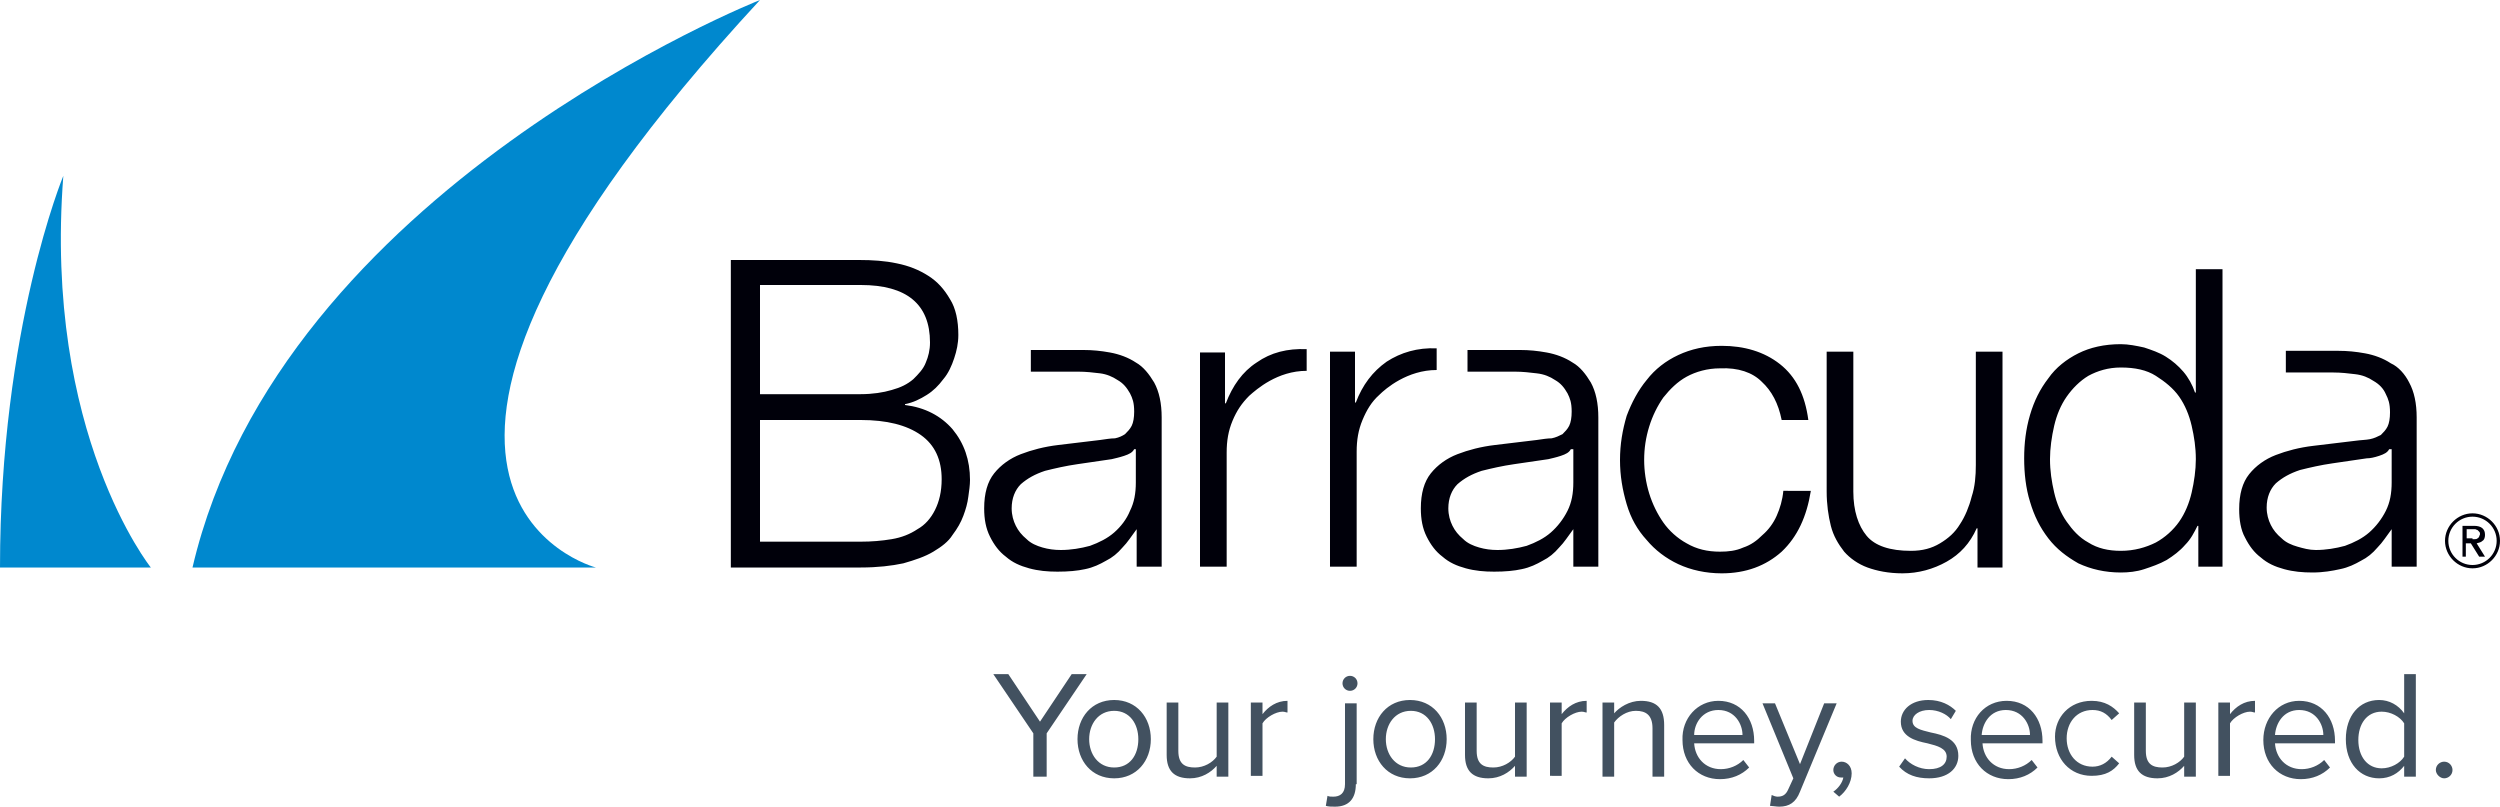
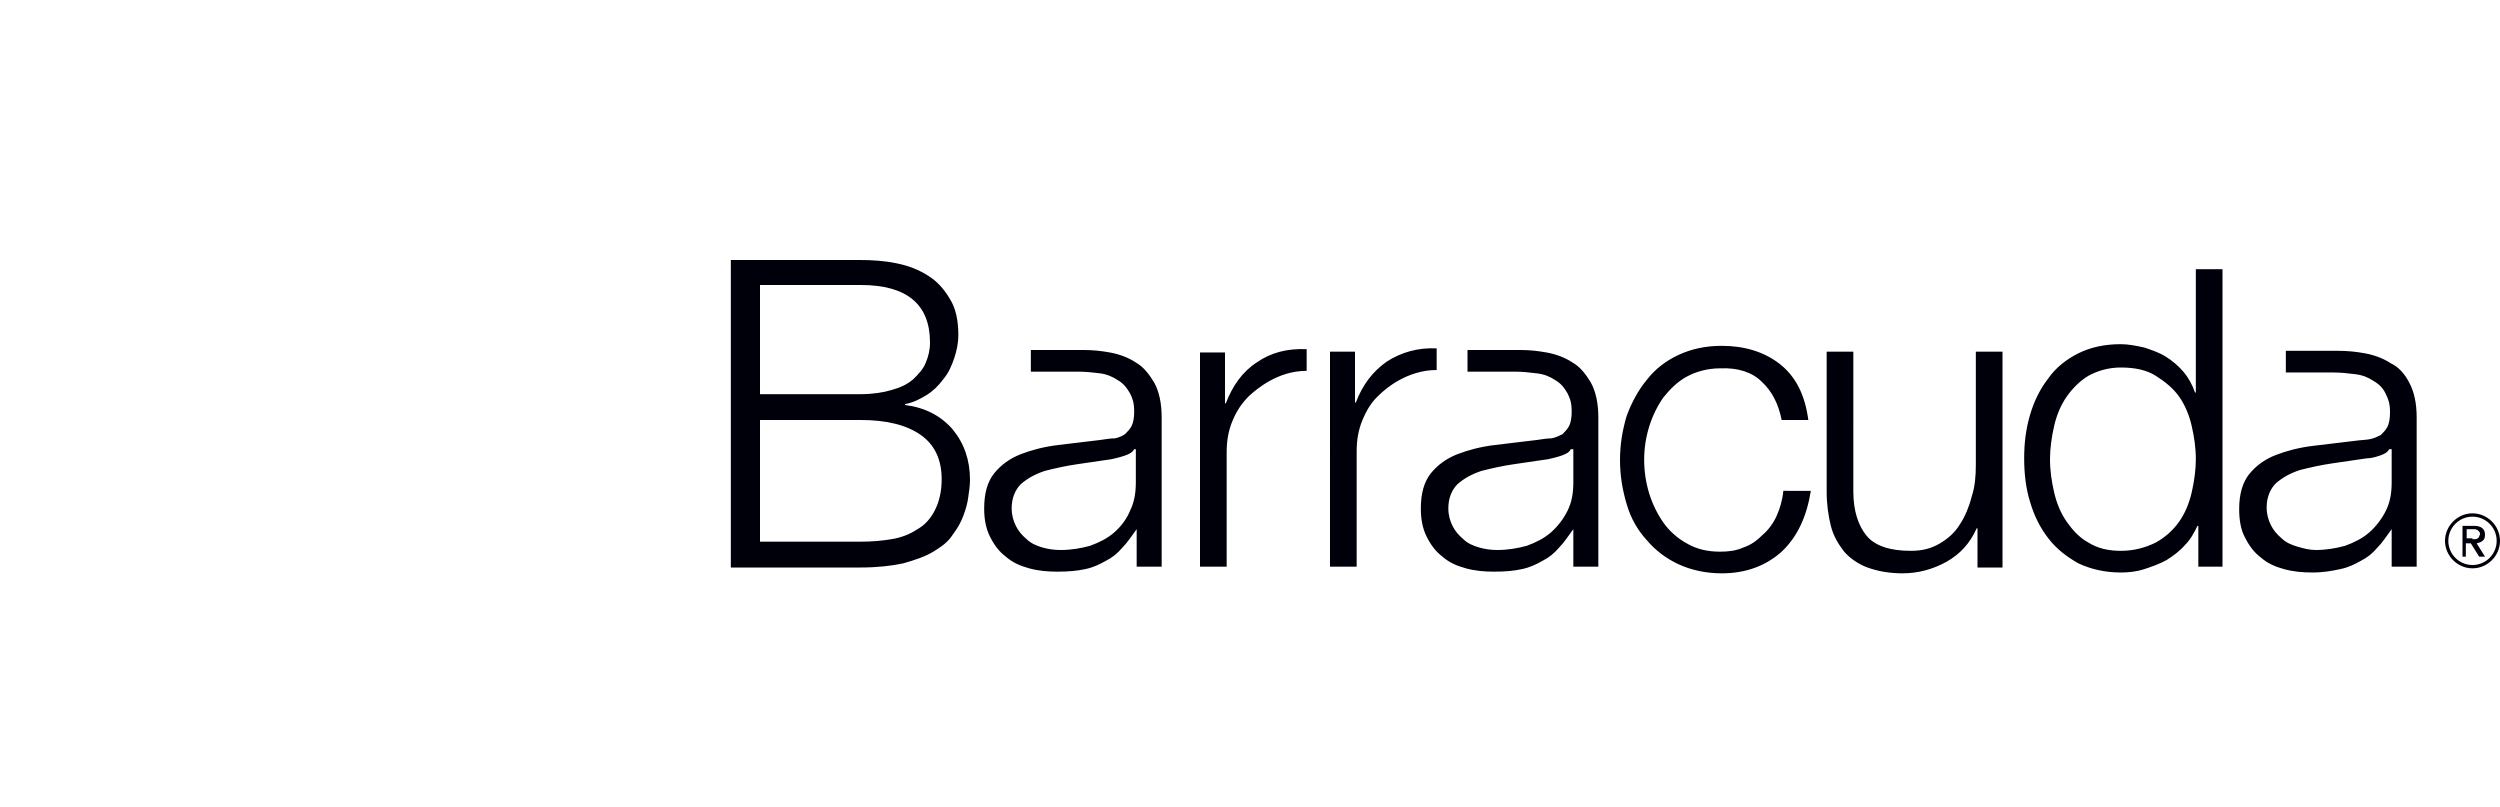
<svg xmlns="http://www.w3.org/2000/svg" version="1.1" id="Layer_1" x="0px" y="0px" viewBox="0 0 300 96.8" style="enable-background:new 0 0 300 96.8;" xml:space="preserve">
  <style type="text/css">
	.st0{fill:#425160;}
	.st1{fill:#00000A;}
	.st2{fill:#0088CE;}
</style>
  <g>
-     <path class="st0" d="M124,88l-4.8-7.1h1.8l3.8,5.7l3.8-5.7h1.8l-4.8,7.1v5.2H124V88z M129.3,88.7c0-2.6,1.7-4.7,4.4-4.7   s4.4,2.1,4.4,4.7s-1.7,4.7-4.4,4.7S129.3,91.3,129.3,88.7z M136.6,88.7c0-1.8-1-3.4-2.9-3.4s-3,1.6-3,3.4c0,1.8,1.1,3.4,3,3.4   S136.6,90.6,136.6,88.7z M146,91.9c-0.7,0.8-1.8,1.5-3.2,1.5c-1.9,0-2.8-0.9-2.8-2.8v-6.3h1.4v5.8c0,1.6,0.8,2,2,2   c1.1,0,2.1-0.6,2.6-1.3v-6.5h1.4v8.9H146V91.9z M150.1,84.3h1.4v1.4c0.7-0.9,1.7-1.6,3-1.6v1.4c-0.2,0-0.3-0.1-0.6-0.1   c-0.8,0-2,0.7-2.4,1.4v6.3h-1.4V84.3z M162.7,94.1c0,1.7-0.8,2.7-2.5,2.7c-0.4,0-0.8,0-1.1-0.1l0.2-1.2c0.2,0.1,0.4,0.1,0.7,0.1   c0.8,0,1.4-0.4,1.4-1.5v-9.7h1.4V94.1z M161.1,82c0-0.5,0.4-0.9,0.9-0.9c0.5,0,0.9,0.4,0.9,0.9c0,0.5-0.4,0.9-0.9,0.9   C161.5,82.9,161.1,82.5,161.1,82z M164.8,88.7c0-2.6,1.7-4.7,4.4-4.7s4.4,2.1,4.4,4.7s-1.7,4.7-4.4,4.7S164.8,91.3,164.8,88.7z    M172.2,88.7c0-1.8-1-3.4-2.9-3.4s-3,1.6-3,3.4c0,1.8,1.1,3.4,3,3.4S172.2,90.6,172.2,88.7z M181.8,91.9c-0.7,0.8-1.8,1.5-3.2,1.5   c-1.9,0-2.8-0.9-2.8-2.8v-6.3h1.4v5.8c0,1.6,0.8,2,2,2c1.1,0,2.1-0.6,2.6-1.3v-6.5h1.4v8.9h-1.4V91.9z M186,84.3h1.4v1.4   c0.7-0.9,1.7-1.6,3-1.6v1.4c-0.2,0-0.3-0.1-0.6-0.1c-0.8,0-2,0.7-2.4,1.4v6.3H186V84.3z M198.3,87.4c0-1.6-0.8-2.1-2-2.1   c-1.1,0-2.1,0.7-2.6,1.4v6.5h-1.4v-8.9h1.4v1.3c0.6-0.7,1.8-1.5,3.2-1.5c1.9,0,2.8,0.9,2.8,2.9v6.2h-1.4V87.4z M206.2,84.1   c2.7,0,4.3,2.1,4.3,4.8v0.3h-7.2c0.1,1.7,1.3,3.1,3.2,3.1c1,0,2-0.4,2.7-1.1l0.7,0.9c-0.9,0.9-2.1,1.4-3.5,1.4   c-2.6,0-4.5-1.9-4.5-4.7C201.8,86.2,203.7,84.1,206.2,84.1z M203.3,88.2h5.8c0-1.3-0.9-3-2.9-3C204.3,85.2,203.3,86.8,203.3,88.2z    M213.3,95.6c0.6,0,1-0.2,1.3-0.9l0.6-1.3l-3.7-9h1.5l3,7.3l2.9-7.3h1.5L216,95c-0.5,1.3-1.3,1.8-2.5,1.8c-0.3,0-0.9-0.1-1.1-0.1   l0.2-1.3C212.8,95.5,213.1,95.6,213.3,95.6z M220,95c0.6-0.4,1.1-1.1,1.2-1.7c0,0-0.2,0-0.3,0c-0.5,0-0.9-0.4-0.9-0.9   c0-0.5,0.4-1,1-1c0.6,0,1.2,0.5,1.2,1.4c0,1.1-0.7,2.2-1.5,2.8L220,95z M228.6,91c0.6,0.7,1.7,1.3,2.9,1.3c1.4,0,2.1-0.6,2.1-1.5   c0-1-1.1-1.3-2.3-1.6c-1.5-0.3-3.2-0.8-3.2-2.6c0-1.4,1.2-2.6,3.3-2.6c1.5,0,2.6,0.6,3.3,1.3l-0.6,1c-0.5-0.6-1.5-1.1-2.6-1.1   c-1.2,0-2,0.6-2,1.3c0,0.9,1,1.1,2.2,1.4c1.5,0.3,3.3,0.8,3.3,2.8c0,1.5-1.2,2.7-3.5,2.7c-1.5,0-2.7-0.4-3.6-1.4L228.6,91z    M240.8,84.1c2.7,0,4.3,2.1,4.3,4.8v0.3h-7.2c0.1,1.7,1.3,3.1,3.2,3.1c1,0,2-0.4,2.7-1.1l0.7,0.9c-0.9,0.9-2.1,1.4-3.5,1.4   c-2.6,0-4.5-1.9-4.5-4.7C236.4,86.2,238.2,84.1,240.8,84.1z M237.8,88.2h5.8c0-1.3-0.9-3-2.9-3C238.8,85.2,237.9,86.8,237.8,88.2z    M251,84.1c1.6,0,2.6,0.7,3.3,1.5l-0.9,0.8c-0.6-0.8-1.3-1.2-2.3-1.2c-1.9,0-3.1,1.5-3.1,3.4s1.2,3.4,3.1,3.4   c0.9,0,1.7-0.4,2.3-1.2l0.9,0.8c-0.7,0.9-1.6,1.5-3.3,1.5c-2.6,0-4.4-2-4.4-4.7C246.6,86.1,248.3,84.1,251,84.1z M262.1,91.9   c-0.7,0.8-1.8,1.5-3.2,1.5c-1.9,0-2.8-0.9-2.8-2.8v-6.3h1.4v5.8c0,1.6,0.8,2,2,2c1.1,0,2.1-0.6,2.6-1.3v-6.5h1.4v8.9h-1.4V91.9z    M266.2,84.3h1.4v1.4c0.7-0.9,1.7-1.6,3-1.6v1.4c-0.2,0-0.3-0.1-0.6-0.1c-0.8,0-2,0.7-2.4,1.4v6.3h-1.4V84.3z M275.9,84.1   c2.7,0,4.3,2.1,4.3,4.8v0.3H273c0.1,1.7,1.3,3.1,3.2,3.1c1,0,2-0.4,2.7-1.1l0.7,0.9c-0.9,0.9-2.1,1.4-3.5,1.4   c-2.6,0-4.5-1.9-4.5-4.7C271.6,86.2,273.4,84.1,275.9,84.1z M273,88.2h5.8c0-1.3-0.9-3-2.9-3C274,85.2,273.1,86.8,273,88.2z    M288.5,91.9c-0.7,0.9-1.7,1.5-3,1.5c-2.3,0-4-1.8-4-4.7c0-2.8,1.6-4.7,4-4.7c1.2,0,2.3,0.6,3,1.6v-4.7h1.4v12.3h-1.4V91.9z    M288.5,86.8c-0.5-0.8-1.6-1.4-2.7-1.4c-1.8,0-2.8,1.5-2.8,3.4c0,2,1.1,3.4,2.8,3.4c1.1,0,2.2-0.6,2.7-1.4V86.8z M293.3,91.4   c0.6,0,1,0.5,1,1c0,0.6-0.5,1-1,1s-1-0.5-1-1C292.3,91.8,292.8,91.4,293.3,91.4z" />
    <path class="st1" d="M162.6,42.2v6.1h0.1c0.8-2.1,2-3.7,3.7-4.9c1.7-1.1,3.7-1.7,6-1.6v2.6c-3.5,0-6.1,2.2-6.9,3   c-0.9,0.8-1.5,1.8-2,3c-0.5,1.2-0.7,2.4-0.7,3.8v13.8h-3.2V42.2H162.6z M144,42.2v25.8h3.2V54.3c0-1.4,0.2-2.6,0.7-3.8   c0.5-1.2,1.1-2.1,2-3c0.9-0.8,3.4-3,6.9-3v-2.6c-2.3-0.1-4.3,0.4-6,1.6c-1.7,1.1-2.9,2.8-3.7,4.9h-0.1v-6.1H144z M211.4,45.8   c1.2,1.1,2,2.6,2.4,4.6h3.2c-0.4-3-1.5-5.2-3.4-6.7c-1.9-1.5-4.3-2.2-7-2.2c-2,0-3.7,0.4-5.2,1.1c-1.5,0.7-2.8,1.7-3.8,3   c-1,1.2-1.8,2.7-2.4,4.3c-0.5,1.7-0.8,3.4-0.8,5.3c0,1.9,0.3,3.6,0.8,5.3c0.5,1.7,1.3,3.1,2.4,4.3c1,1.2,2.3,2.2,3.8,2.9   c1.5,0.7,3.3,1.1,5.2,1.1c2.9,0,5.3-0.9,7.2-2.6c1.9-1.8,3-4.2,3.5-7.3H214c-0.1,1.1-0.4,2.1-0.8,3c-0.4,0.9-1,1.7-1.7,2.3   c-0.7,0.7-1.4,1.2-2.3,1.5c-0.9,0.4-1.8,0.5-2.8,0.5c-1.5,0-2.8-0.3-4-1c-1.1-0.6-2.1-1.5-2.8-2.5c-0.7-1-1.3-2.2-1.7-3.5   c-0.4-1.3-0.6-2.7-0.6-4c0-1.4,0.2-2.7,0.6-4c0.4-1.3,1-2.5,1.7-3.5c0.8-1,1.7-1.9,2.8-2.5c1.1-0.6,2.5-1,4-1   C208.6,44.1,210.3,44.7,211.4,45.8 M240.3,68.1V42.2h-3.2v13.6c0,1.3-0.1,2.6-0.5,3.8c-0.3,1.2-0.8,2.4-1.4,3.3   c-0.6,1-1.4,1.7-2.4,2.3c-1,0.6-2.1,0.9-3.5,0.9c-2.5,0-4.3-0.6-5.3-1.8c-1-1.2-1.6-3-1.6-5.3V42.2h-3.2V59c0,1.5,0.2,2.9,0.5,4.1   c0.3,1.2,0.9,2.2,1.6,3.1c0.7,0.8,1.7,1.5,2.8,1.9c1.1,0.4,2.5,0.7,4.2,0.7c1.9,0,3.7-0.5,5.3-1.4c1.6-0.9,2.8-2.2,3.6-4h0.1v4.7   H240.3z M266.7,68.1V32.3h-3.2v14.8h-0.1c-0.3-0.9-0.8-1.8-1.4-2.5c-0.6-0.7-1.3-1.3-2.1-1.8c-0.8-0.5-1.7-0.8-2.6-1.1   c-0.9-0.2-1.9-0.4-2.8-0.4c-2,0-3.7,0.4-5.1,1.1c-1.4,0.7-2.7,1.7-3.6,3c-1,1.3-1.7,2.7-2.2,4.4c-0.5,1.7-0.7,3.4-0.7,5.2   c0,1.8,0.2,3.6,0.7,5.2c0.5,1.7,1.2,3.1,2.2,4.4c1,1.3,2.2,2.2,3.6,3c1.5,0.7,3.2,1.1,5.1,1.1c0.9,0,1.9-0.1,2.8-0.4   c0.9-0.3,1.8-0.6,2.7-1.1c0.8-0.5,1.6-1.1,2.2-1.8c0.7-0.7,1.1-1.5,1.5-2.3h0.1v4.9H266.7z M246.5,59.1c-0.3-1.3-0.5-2.6-0.5-4   c0-1.3,0.2-2.7,0.5-4c0.3-1.3,0.8-2.5,1.5-3.5c0.7-1,1.6-1.9,2.6-2.5c1.1-0.6,2.4-1,3.9-1c1.7,0,3.1,0.3,4.2,1   c1.1,0.7,2.1,1.5,2.8,2.5c0.7,1,1.2,2.2,1.5,3.5c0.3,1.3,0.5,2.6,0.5,4c0,1.3-0.2,2.7-0.5,4c-0.3,1.3-0.8,2.5-1.5,3.5   c-0.7,1-1.7,1.9-2.8,2.5c-1.2,0.6-2.6,1-4.2,1c-1.5,0-2.8-0.3-3.9-1c-1.1-0.6-1.9-1.5-2.6-2.5C247.3,61.6,246.8,60.4,246.5,59.1    M190.9,45.9c0.6,1.1,0.9,2.5,0.9,4.2l0,17.9h-3v-4.5l0,0c-0.6,0.8-1.1,1.6-1.7,2.2c-0.6,0.7-1.2,1.2-2,1.6c-0.7,0.4-1.5,0.8-2.5,1   c-0.9,0.2-2,0.3-3.3,0.3c-1.2,0-2.3-0.1-3.4-0.4c-1.1-0.3-2-0.7-2.8-1.4c-0.8-0.6-1.4-1.4-1.9-2.4c-0.5-1-0.7-2.1-0.7-3.4   c0-1.8,0.4-3.2,1.2-4.2c0.8-1,1.9-1.8,3.2-2.3c1.3-0.5,2.8-0.9,4.5-1.1c1.7-0.2,3.3-0.4,5-0.6c0.7-0.1,1.3-0.2,1.8-0.2   c0.5-0.1,0.9-0.3,1.3-0.5c0.3-0.3,0.6-0.6,0.8-1c0.2-0.4,0.3-1,0.3-1.7c0-1.1-0.2-1.6-0.5-2.2c-0.4-0.7-0.8-1.2-1.5-1.6   c-0.6-0.4-1.3-0.7-2.2-0.8c-0.8-0.1-1.7-0.2-2.6-0.2h-5.7v-2.6h6.3c1.1,0,2.1,0.1,3.2,0.3c1.1,0.2,2.2,0.6,3.1,1.2   C189.6,44,190.3,44.9,190.9,45.9 M188.6,53.9h-0.1c-0.2,0.4-0.6,0.6-1.2,0.8c-0.6,0.2-1.1,0.3-1.5,0.4c-1.3,0.2-2.7,0.4-4.1,0.6   c-1.4,0.2-2.7,0.5-3.9,0.8c-1.2,0.4-2.1,0.9-2.9,1.6c-0.7,0.7-1.1,1.7-1.1,2.9c0,0.8,0.2,1.5,0.5,2.1c0.3,0.6,0.7,1.1,1.3,1.6   c0.5,0.5,1.2,0.8,1.9,1c0.7,0.2,1.4,0.3,2.2,0.3c1.2,0,2.4-0.2,3.5-0.5c1.1-0.4,2.1-0.9,2.9-1.6c0.8-0.7,1.5-1.6,2-2.6   c0.5-1,0.7-2.1,0.7-3.4V53.9z M138.5,45.9c0.6,1.1,0.9,2.5,0.9,4.2l0,17.9h-3v-4.5l0,0c-0.6,0.8-1.1,1.6-1.7,2.2   c-0.6,0.7-1.2,1.2-2,1.6c-0.7,0.4-1.5,0.8-2.5,1c-0.9,0.2-2,0.3-3.3,0.3c-1.2,0-2.3-0.1-3.4-0.4c-1.1-0.3-2-0.7-2.8-1.4   c-0.8-0.6-1.4-1.4-1.9-2.4c-0.5-1-0.7-2.1-0.7-3.4c0-1.8,0.4-3.2,1.2-4.2c0.8-1,1.9-1.8,3.2-2.3c1.3-0.5,2.8-0.9,4.5-1.1   c1.7-0.2,3.3-0.4,5-0.6c0.7-0.1,1.3-0.2,1.8-0.2c0.5-0.1,0.9-0.3,1.2-0.5c0.3-0.3,0.6-0.6,0.8-1c0.2-0.4,0.3-1,0.3-1.7   c0-1.1-0.2-1.6-0.5-2.2c-0.4-0.7-0.8-1.2-1.5-1.6c-0.6-0.4-1.3-0.7-2.1-0.8c-0.8-0.1-1.7-0.2-2.6-0.2h-5.7v-2.6h6.3   c1.1,0,2.1,0.1,3.2,0.3c1.1,0.2,2.2,0.6,3.1,1.2C137.2,44,137.9,44.9,138.5,45.9 M136.2,53.9h-0.1c-0.2,0.4-0.6,0.6-1.2,0.8   c-0.6,0.2-1.1,0.3-1.5,0.4c-1.3,0.2-2.7,0.4-4.1,0.6c-1.4,0.2-2.7,0.5-3.9,0.8c-1.2,0.4-2.1,0.9-2.9,1.6c-0.7,0.7-1.1,1.7-1.1,2.9   c0,0.8,0.2,1.5,0.5,2.1c0.3,0.6,0.7,1.1,1.3,1.6c0.5,0.5,1.2,0.8,1.9,1c0.7,0.2,1.4,0.3,2.2,0.3c1.2,0,2.4-0.2,3.5-0.5   c1.1-0.4,2.1-0.9,2.9-1.6c0.8-0.7,1.5-1.6,1.9-2.6c0.5-1,0.7-2.1,0.7-3.4V53.9z M289.1,45.9c0.6,1.1,0.9,2.5,0.9,4.2l0,17.9h-3   v-4.5l0,0c-0.6,0.8-1.1,1.6-1.7,2.2c-0.6,0.7-1.2,1.2-2,1.6c-0.7,0.4-1.5,0.8-2.5,1c-0.9,0.2-2,0.4-3.3,0.4c-1.2,0-2.3-0.1-3.4-0.4   c-1.1-0.3-2-0.7-2.8-1.4c-0.8-0.6-1.4-1.4-1.9-2.4c-0.5-0.9-0.7-2.1-0.7-3.4c0-1.8,0.4-3.2,1.2-4.2c0.8-1,1.9-1.8,3.2-2.3   c1.3-0.5,2.8-0.9,4.5-1.1c1.7-0.2,3.3-0.4,5-0.6c0.7-0.1,1.3-0.1,1.8-0.2c0.5-0.1,0.9-0.3,1.3-0.5c0.3-0.3,0.6-0.6,0.8-1   c0.2-0.4,0.3-1,0.3-1.7c0-1.1-0.2-1.6-0.5-2.2c-0.3-0.7-0.8-1.2-1.5-1.6c-0.6-0.4-1.3-0.7-2.2-0.8c-0.8-0.1-1.7-0.2-2.6-0.2h-5.7   v-2.6h6.3c1.1,0,2.1,0.1,3.2,0.3c1.1,0.2,2.2,0.6,3.1,1.2C287.8,44,288.6,44.9,289.1,45.9 M286.8,53.9h-0.1   c-0.2,0.4-0.6,0.6-1.2,0.8c-0.6,0.2-1.1,0.3-1.5,0.3c-1.3,0.2-2.7,0.4-4.1,0.6c-1.4,0.2-2.7,0.5-3.9,0.8c-1.2,0.4-2.1,0.9-2.9,1.6   c-0.7,0.7-1.1,1.7-1.1,2.9c0,0.8,0.2,1.5,0.5,2.1c0.3,0.6,0.7,1.1,1.3,1.6c0.5,0.5,1.2,0.8,1.9,1c0.7,0.2,1.4,0.4,2.2,0.4   c1.2,0,2.4-0.2,3.5-0.5c1.1-0.4,2.1-0.9,2.9-1.6c0.8-0.7,1.5-1.6,2-2.6c0.5-1,0.7-2.1,0.7-3.4V53.9z M87.7,31.3v36.8h15.6   c2,0,3.7-0.2,5.1-0.5c1.4-0.4,2.6-0.8,3.6-1.4c1-0.6,1.8-1.2,2.3-2c0.6-0.8,1-1.5,1.3-2.3c0.3-0.8,0.5-1.5,0.6-2.3   c0.1-0.7,0.2-1.4,0.2-2c0-2.4-0.7-4.4-2.1-6.1c-1.4-1.6-3.3-2.6-5.7-2.9v-0.1c1-0.2,1.8-0.6,2.6-1.1c0.8-0.5,1.4-1.1,2-1.9   c0.6-0.7,1-1.6,1.3-2.5c0.3-0.9,0.5-1.8,0.5-2.8c0-1.7-0.3-3.2-1-4.3c-0.7-1.2-1.5-2.1-2.6-2.8c-1.1-0.7-2.3-1.2-3.8-1.5   c-1.4-0.3-2.9-0.4-4.5-0.4H87.7z M91.2,47.4V34.2h12.1c5.5,0,8.3,2.3,8.3,6.9c0,0.9-0.2,1.7-0.5,2.4c-0.3,0.8-0.9,1.4-1.5,2   c-0.7,0.6-1.5,1-2.6,1.3c-1,0.3-2.3,0.5-3.7,0.5H91.2z M91.2,65.1V50.4h12.1c3.1,0,5.5,0.6,7.2,1.8c1.7,1.2,2.5,3,2.5,5.3   c0,1.5-0.3,2.7-0.8,3.7c-0.5,1-1.2,1.8-2.1,2.3c-0.9,0.6-1.9,1-3.1,1.2c-1.2,0.2-2.4,0.3-3.7,0.3H91.2z M296.1,66.8h-0.6v-3.7h1.4   c0.4,0,0.8,0.1,1,0.3c0.2,0.2,0.3,0.4,0.3,0.8c0,0.3-0.1,0.6-0.3,0.7c-0.2,0.2-0.4,0.2-0.7,0.3l1,1.6h-0.7l-1-1.6h-0.6V66.8z    M296.7,64.7c0.1,0,0.2,0,0.3,0c0.1,0,0.2,0,0.3-0.1c0.1,0,0.1-0.1,0.2-0.2c0-0.1,0.1-0.2,0.1-0.3c0-0.1,0-0.2-0.1-0.3   c-0.1-0.1-0.1-0.1-0.2-0.2c-0.1,0-0.2-0.1-0.3-0.1c-0.1,0-0.2,0-0.3,0h-0.7v1.1H296.7z M296.7,68.2c-1.8,0-3.3-1.5-3.3-3.3   s1.5-3.3,3.3-3.3c1.8,0,3.3,1.5,3.3,3.3S298.5,68.2,296.7,68.2z M296.7,62c-1.6,0-2.9,1.3-2.9,2.9c0,1.6,1.3,2.9,2.9,2.9   c1.6,0,2.9-1.3,2.9-2.9C299.6,63.3,298.3,62,296.7,62z" />
-     <path class="st2" d="M18.1,68.1H0c0-28.7,7.6-47,7.6-47C5.2,52,18.1,68.1,18.1,68.1z M91.2,0c0,0-57.5,22.7-68.1,68.1h48.4   C71.5,68.1,36.7,59,91.2,0z" />
  </g>
</svg>